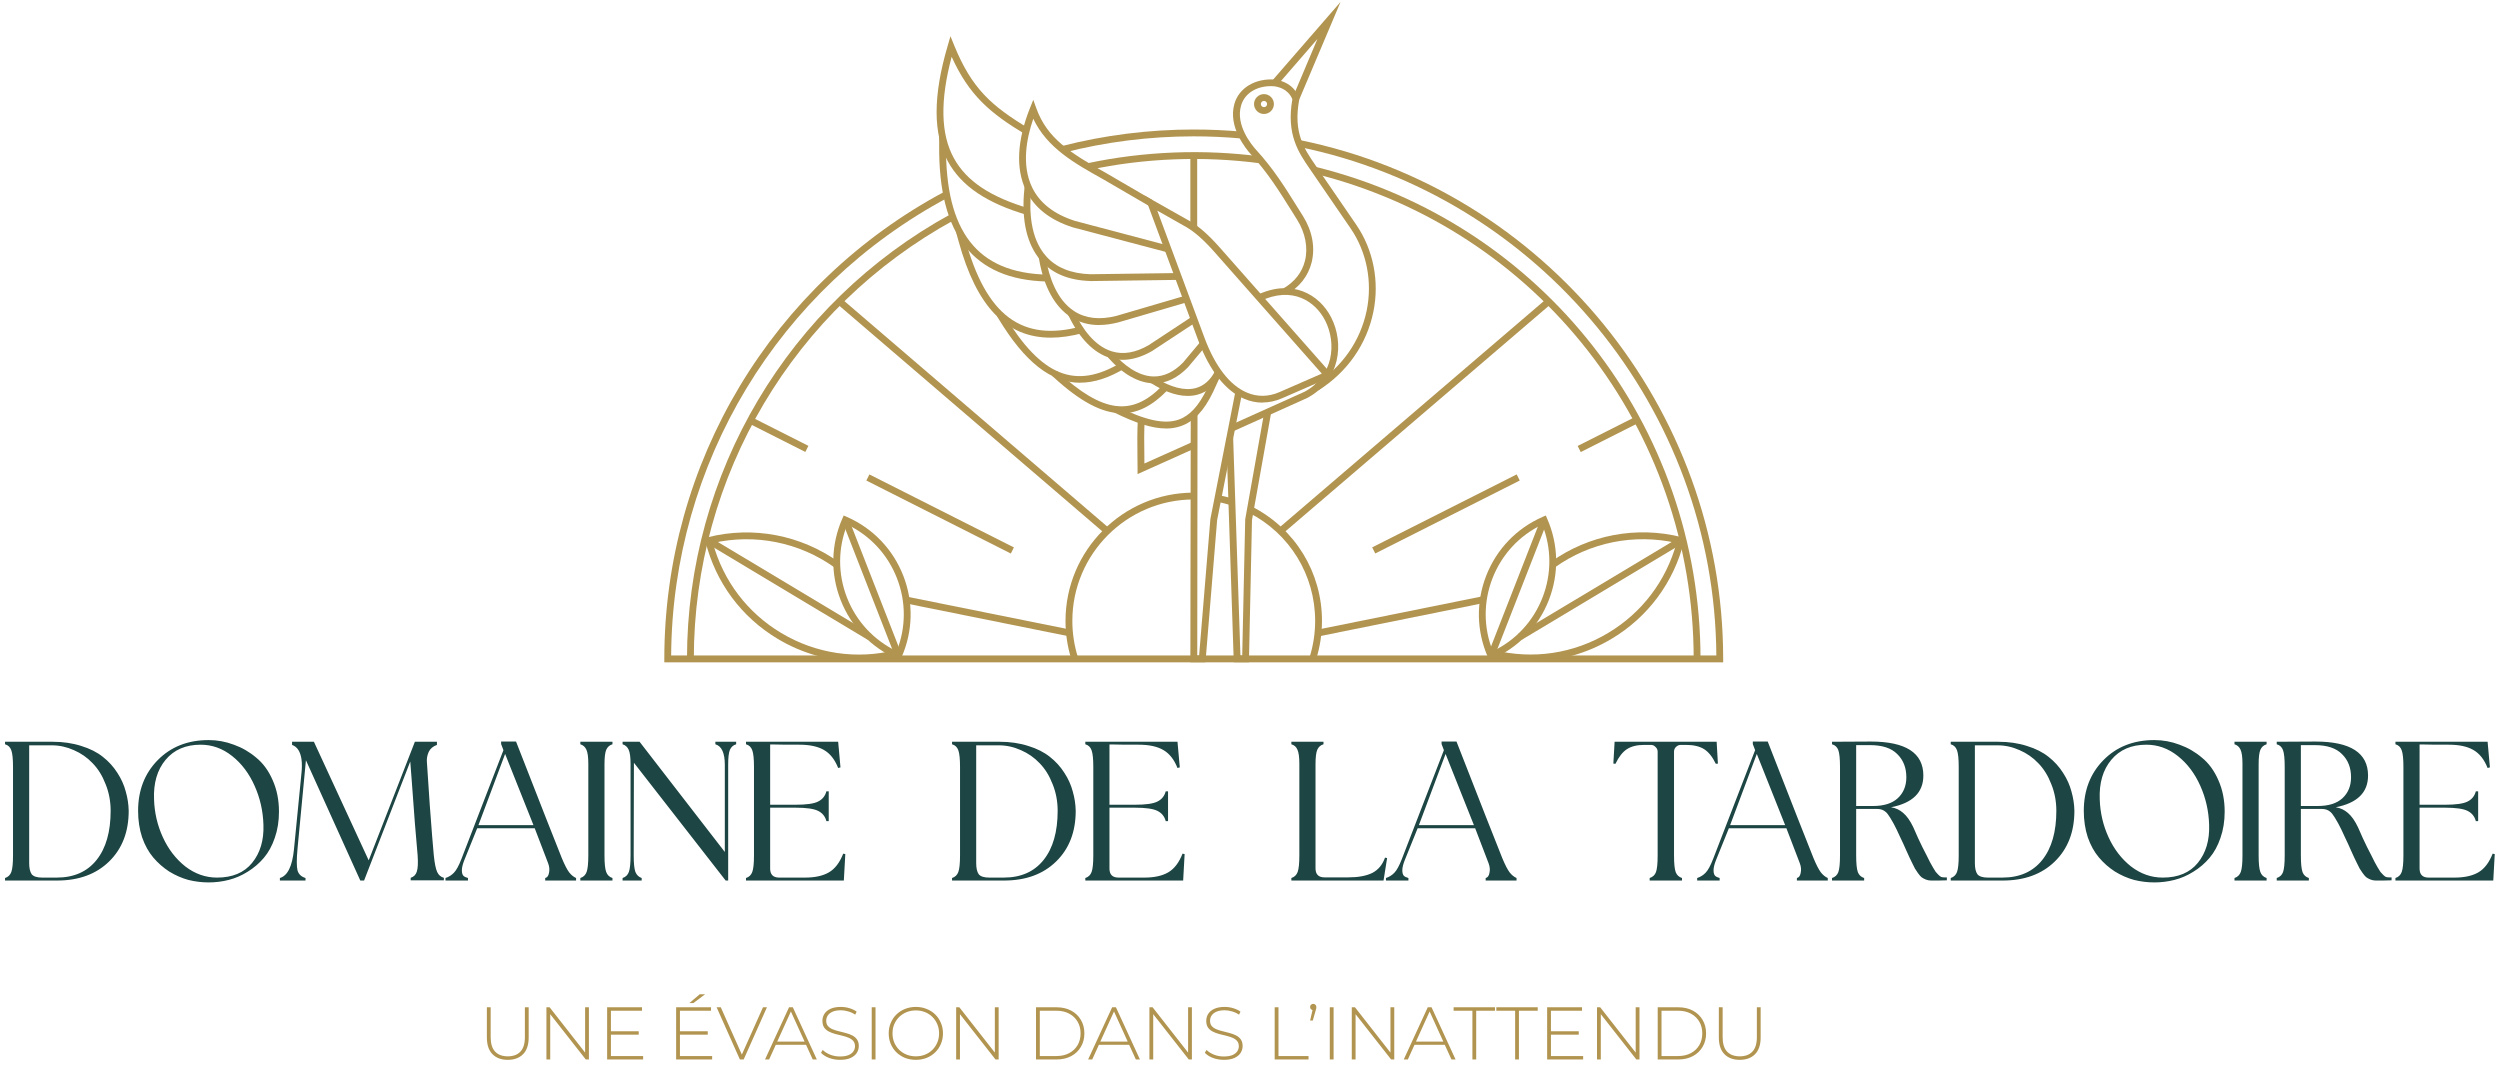
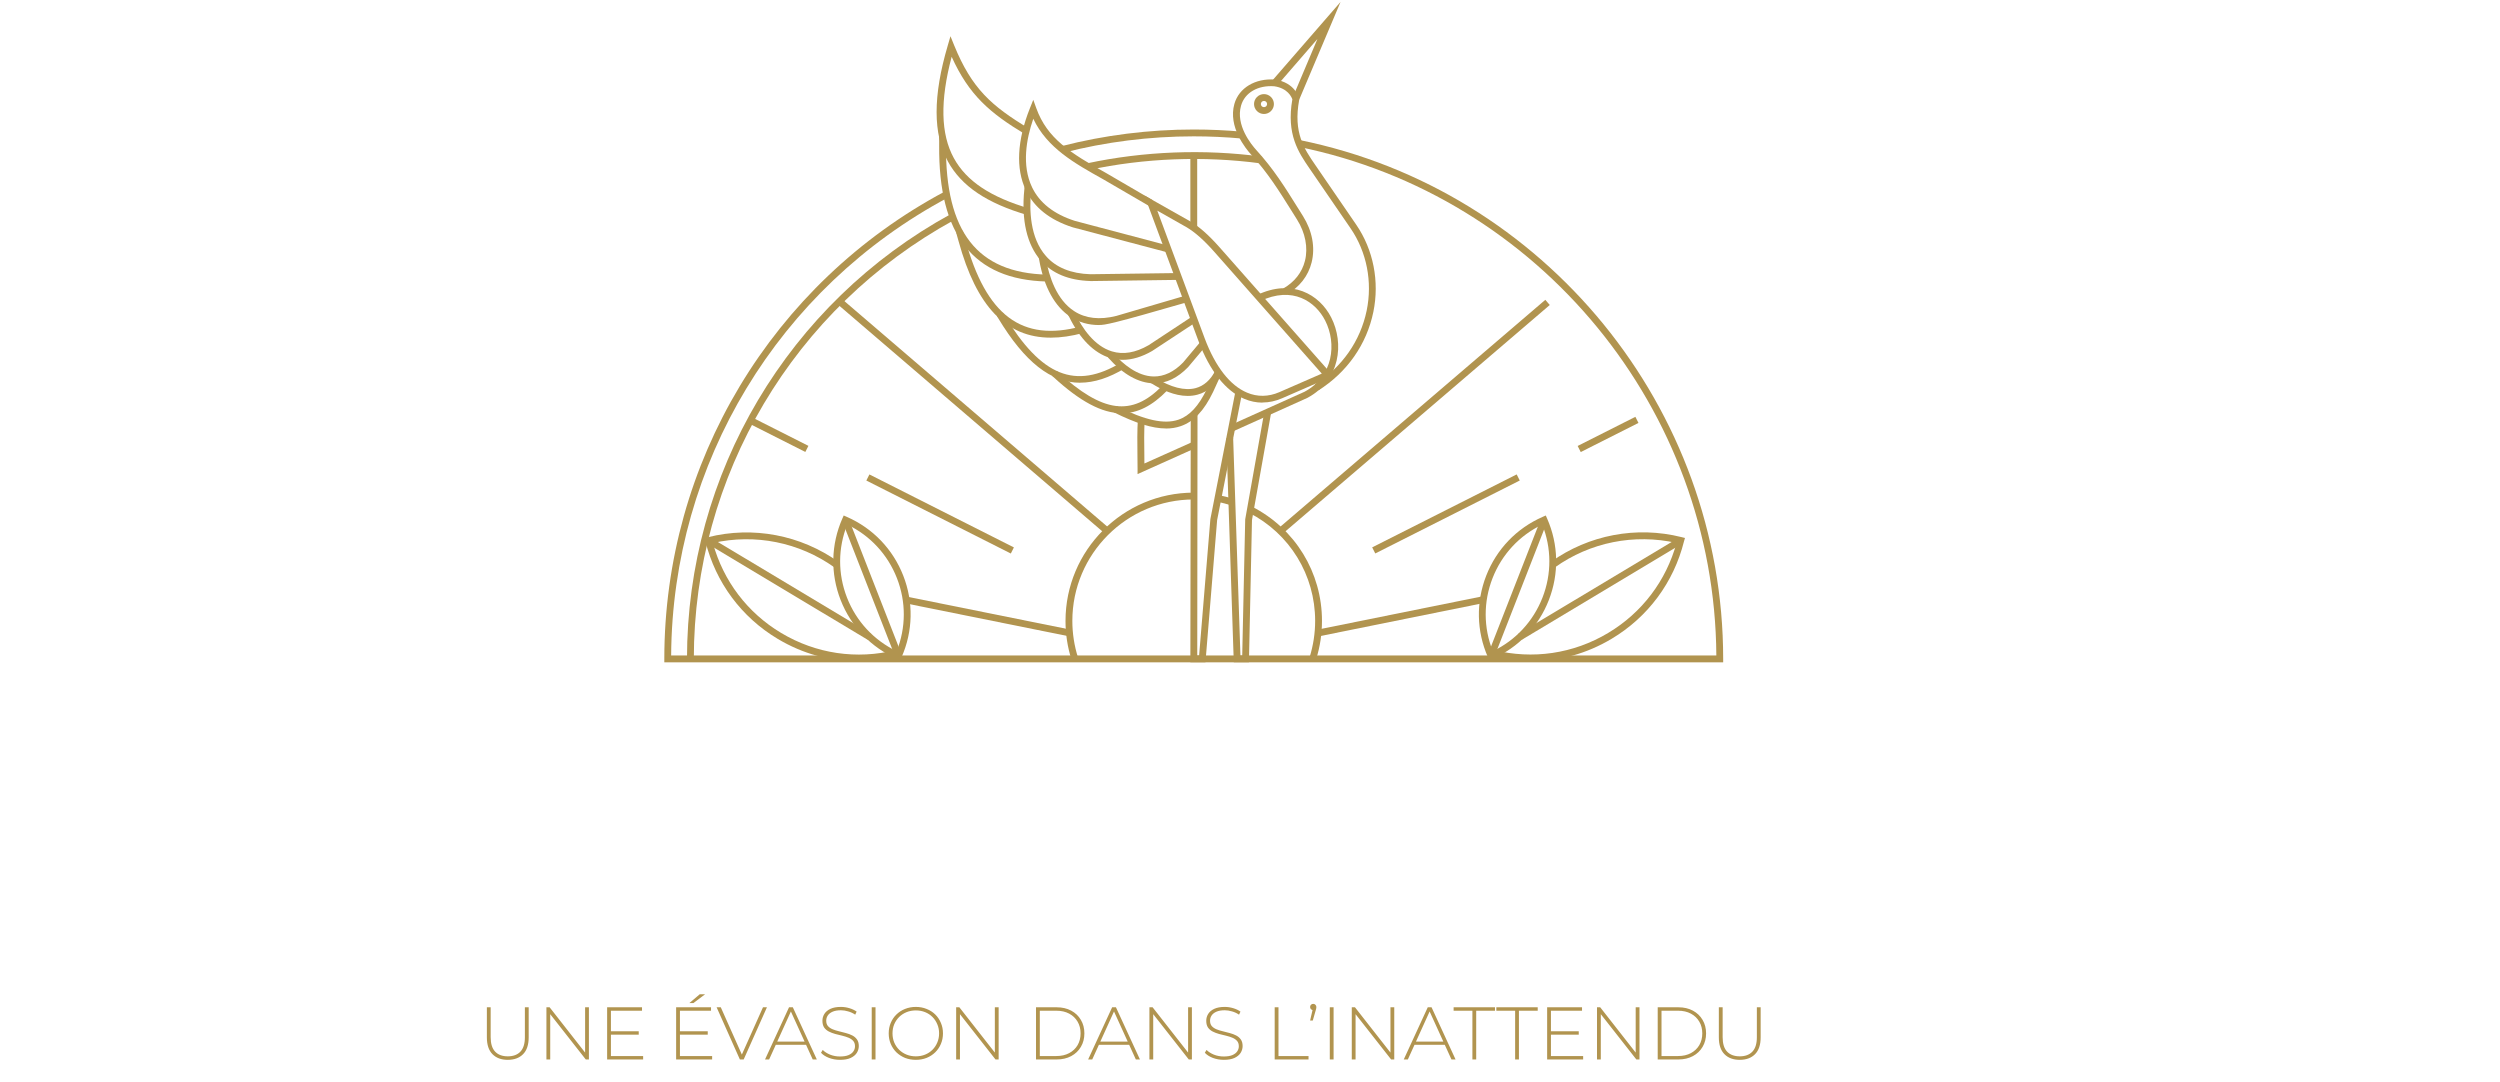
<svg xmlns="http://www.w3.org/2000/svg" width="779" height="337" viewBox="0 0 779 337" fill="none">
  <path d="M410.846 121.607L409.704 119.807C418.181 114.446 423.91 106.239 425.865 96.736C427.704 87.794 425.865 78.484 420.852 71.168L408.059 52.51C404.633 47.517 400.762 41.865 402.697 30.949C402.446 30.213 401.226 27.484 397.065 26.884C391.975 26.497 387.852 28.878 386.71 32.923C384.968 39.02 389.923 45.059 391.472 46.762C396.794 52.587 400.278 58.162 404.304 64.607L405.988 67.297C408.91 71.942 409.878 77.091 408.697 81.794C407.633 86.013 404.943 89.459 400.878 91.781L399.814 89.923C403.355 87.91 405.717 84.91 406.626 81.271C407.652 77.207 406.743 72.523 404.168 68.439L402.485 65.749C398.497 59.381 395.072 53.884 389.885 48.213C388.143 46.297 382.607 39.504 384.639 32.362C386.052 27.387 391.143 24.329 397.278 24.794C403.568 25.723 404.749 30.465 404.807 30.678L404.865 30.891L404.826 31.123C402.93 41.342 406.414 46.413 409.801 51.349L422.594 70.007C427.936 77.787 429.891 87.716 427.936 97.2C425.865 107.284 419.788 115.975 410.826 121.646L410.846 121.607Z" fill="#B1944F" />
  <path d="M389.168 206.362H384.446L382.123 136.588L384.252 136.51L386.517 204.233H387.078L388.007 161.827L393.93 128.498L396.039 128.865L390.117 162.039L389.168 206.362Z" fill="#B1944F" />
  <path d="M354.465 147.716V146.071C354.465 144.639 354.465 143.187 354.426 141.736C354.387 138.136 354.329 134.4 354.562 130.529L356.691 130.645C356.478 134.458 356.517 138.136 356.575 141.716C356.575 142.626 356.594 143.536 356.594 144.426L371.497 137.749L372.368 139.684L354.484 147.716H354.465Z" fill="#B1944F" />
  <path d="M384.523 134.285L383.652 132.349L406.491 122.072C415.51 117.233 416.555 107.033 412.936 99.91C409.955 94.046 402.833 88.936 392.555 93.872L391.626 91.956C402.542 86.73 411.136 91.704 414.813 98.943C418.878 106.956 417.678 118.452 407.4 123.969L384.503 134.285H384.523Z" fill="#B1944F" />
  <path d="M375.621 206.362H370.917L371.034 129.213L373.143 129.233L373.066 204.233H373.647L377.15 161.768L384.969 121.936L387.059 122.342L379.259 162.059L375.621 206.362Z" fill="#B1944F" />
  <path d="M404.865 30.968L402.91 30.136L410.517 12.136L398.033 26.536L396.426 25.123L417.717 0.601L404.865 30.968Z" fill="#B1944F" />
  <path d="M320.246 67.046C307.491 63.33 299.575 58.007 295.356 50.285C290.691 41.749 290.672 29.943 295.317 14.207L296.169 11.285L297.311 14.111C302.807 27.601 308.923 33.001 320.536 40.007L319.433 41.827C308.459 35.207 301.956 29.672 296.536 17.691C292.898 31.414 293.111 41.769 297.214 49.259C301.143 56.44 308.652 61.433 320.827 64.994L320.227 67.046H320.246Z" fill="#B1944F" />
  <path d="M363.349 78.523L334.336 70.858C327.156 68.575 322.22 64.665 319.627 59.207C316.472 52.549 316.917 43.742 320.923 33.716L321.969 31.104L322.917 33.736C326.304 43.123 333.446 47.652 344.807 54L359.149 62.362L358.085 64.2L343.743 55.858C334.801 50.865 326.304 46.123 321.969 37.007C319.781 43.355 318.349 51.504 321.562 58.297C323.885 63.194 328.394 66.736 334.936 68.826L363.891 76.491L363.349 78.542V78.523Z" fill="#B1944F" />
  <path d="M326.149 87.717C303.33 87.156 292.375 73.259 292.646 45.194V42.678H294.775V45.194C294.523 72.214 304.511 85.046 326.207 85.569L326.149 87.698V87.717Z" fill="#B1944F" />
  <path d="M339.736 87.562C333.02 87.368 327.833 85.201 324.291 81.156C319.975 76.22 318.213 68.575 319.181 59.033L319.239 58.046L321.368 58.181L321.31 59.207C320.672 65.478 320.943 74.11 325.897 79.762C329.033 83.362 333.717 85.259 339.755 85.452L366.833 85.085V87.214L339.736 87.581V87.562Z" fill="#B1944F" />
  <path d="M327.407 105.214C313.491 105.214 304.259 95.459 298.704 75.194L297.93 72.465L299.981 71.885L300.775 74.633C307.278 98.343 318.407 106.685 336.91 101.711L337.472 103.762C333.891 104.73 330.543 105.214 327.446 105.214H327.407Z" fill="#B1944F" />
-   <path d="M342.503 101.284C339.174 101.284 336.194 100.433 333.6 98.768C328.703 95.594 325.316 89.478 323.826 81.058L323.652 80.11L325.742 79.742L325.916 80.691C326.884 86.129 329.187 93.387 334.742 96.968C338.265 99.252 342.678 99.736 347.845 98.439L369.349 92.129L369.949 94.162L348.407 100.471C346.336 100.994 344.362 101.265 342.503 101.265V101.284Z" fill="#B1944F" />
+   <path d="M342.503 101.284C339.174 101.284 336.194 100.433 333.6 98.768C328.703 95.594 325.316 89.478 323.826 81.058L323.652 80.11L325.742 79.742L325.916 80.691C326.884 86.129 329.187 93.387 334.742 96.968C338.265 99.252 342.678 99.736 347.845 98.439L369.349 92.129L369.949 94.162C346.336 100.994 344.362 101.265 342.503 101.265V101.284Z" fill="#B1944F" />
  <path d="M336.581 119.265C327.446 119.265 319.278 112.743 311.149 99.33L310.665 98.575L312.446 97.414L312.949 98.188C324.523 117.31 335.091 121.568 349.413 112.936L350.517 114.756C345.581 117.736 340.975 119.246 336.581 119.246V119.265Z" fill="#B1944F" />
  <path d="M349.878 112.123C348.504 112.123 347.169 111.93 345.853 111.523C340.878 109.994 336.485 105.582 333.156 98.749L332.788 98.149L334.627 97.065L335.033 97.743C337.201 102.194 340.917 107.788 346.472 109.491C349.995 110.575 353.827 109.917 357.891 107.575L371.575 98.556L372.736 100.336L358.995 109.375C355.84 111.194 352.782 112.123 349.859 112.123H349.878Z" fill="#B1944F" />
  <path d="M349.549 128.769C343.317 128.769 336.465 125.033 328.201 117.446C328.027 117.291 327.968 117.252 327.833 117.136L329.285 115.588L329.401 115.685C329.401 115.685 329.517 115.781 329.652 115.898C343.607 128.691 352.704 129.891 362.13 120.233L363.659 121.723C359.072 126.427 354.504 128.788 349.549 128.788V128.769Z" fill="#B1944F" />
  <path d="M359.672 119.439C359.672 119.439 359.498 119.439 359.42 119.439C354.775 119.343 349.936 116.633 345.427 111.581L344.923 110.885L346.665 109.665L347.091 110.265C349.878 113.362 354.349 117.214 359.459 117.31C362.672 117.349 365.768 115.917 368.652 112.956L374.033 106.53L375.659 107.904L370.22 114.388C366.949 117.775 363.407 119.459 359.672 119.459V119.439Z" fill="#B1944F" />
  <path d="M363.291 133.51C359.071 133.51 353.923 131.884 347.071 128.478L348.02 126.581C356.884 130.994 362.787 132.271 367.181 130.781C370.684 129.581 373.491 126.542 376.065 121.22L378.639 115.626L380.575 116.516L378 122.129C375.175 128.013 371.962 131.4 367.897 132.794C366.484 133.278 364.975 133.529 363.329 133.529L363.291 133.51Z" fill="#B1944F" />
  <path d="M370.085 123.369C365.962 123.369 361.917 121.414 358.994 119.575L358.433 119.285L359.44 117.407L360.059 117.736C364.762 120.717 369.194 121.84 372.581 120.93C375.117 120.252 377.149 118.452 378.659 115.588L380.536 116.575C378.756 120.001 376.259 122.149 373.123 122.981C372.117 123.252 371.091 123.369 370.065 123.369H370.085Z" fill="#B1944F" />
  <path d="M393.388 125.459C391.472 125.459 389.594 125.071 387.756 124.297C381.93 121.839 376.975 115.607 373.452 106.278L356.614 60.91L370.685 68.865C373.549 70.51 376.588 73.181 379.975 77.013L415.414 117.155L399.485 124.104C397.491 124.975 395.44 125.42 393.407 125.42L393.388 125.459ZM360.62 65.652L375.427 105.542C378.736 114.31 383.285 120.117 388.569 122.342C391.801 123.717 395.265 123.659 398.614 122.207L411.872 116.42L378.369 78.465C375.136 74.807 372.272 72.272 369.62 70.742L360.64 65.652H360.62Z" fill="#B1944F" />
  <path d="M393.853 35.517C392.15 35.517 390.756 34.123 390.756 32.42C390.756 30.717 392.15 29.323 393.853 29.323C395.556 29.323 396.95 30.717 396.95 32.42C396.95 34.123 395.556 35.517 393.853 35.517ZM393.853 31.452C393.311 31.452 392.885 31.878 392.885 32.42C392.885 32.962 393.311 33.388 393.853 33.388C394.395 33.388 394.821 32.962 394.821 32.42C394.821 31.878 394.395 31.452 393.853 31.452Z" fill="#B1944F" />
  <path d="M536.942 206.381H207V205.316C207 144.233 240.504 88.413 294.446 59.652L295.452 61.529C242.517 89.768 209.517 144.368 209.13 204.252H534.813C534.31 127.568 479.691 61.007 404.575 45.736L405 43.645C481.452 59.187 536.942 127.181 536.942 205.316V206.381Z" fill="#B1944F" />
  <path d="M331.277 47.594L330.755 45.543C344.148 42.097 358.026 40.355 371.981 40.355C377.032 40.355 382.123 40.588 387.116 41.033L386.923 43.162C381.987 42.717 376.955 42.484 371.981 42.484C358.2 42.484 344.497 44.207 331.277 47.614V47.594Z" fill="#B1944F" />
  <path d="M216.193 205.317H214.064C214.064 147.543 245.594 94.414 296.323 66.678L297.348 68.536C247.297 95.904 216.193 148.317 216.193 205.317Z" fill="#B1944F" />
  <path d="M339.136 52.994L338.691 50.904C356.42 47.11 375.136 46.394 393.097 48.794L392.807 50.904C375.097 48.543 356.613 49.239 339.136 52.994Z" fill="#B1944F" />
-   <path d="M529.878 205.317H527.749C527.749 133.53 479.149 71.343 409.568 54.097L410.072 52.026C480.601 69.504 529.878 132.542 529.878 205.317Z" fill="#B1944F" />
  <path d="M410.129 205.355L408.097 204.716C409.219 201.078 409.8 197.304 409.8 193.471C409.8 179.187 401.884 166.258 389.148 159.755L390.116 157.858C403.568 164.729 411.929 178.375 411.929 193.471C411.929 197.516 411.329 201.523 410.129 205.355Z" fill="#B1944F" />
  <path d="M383.691 157.491C382.239 157.027 380.749 156.639 379.278 156.349L379.684 154.259C381.252 154.568 382.82 154.975 384.349 155.459L383.691 157.491Z" fill="#B1944F" />
  <path d="M333.871 205.53C332.633 201.639 332.013 197.575 332.013 193.472C332.013 171.446 349.936 153.504 371.981 153.504V155.633C351.116 155.633 334.142 172.607 334.142 193.472C334.142 197.362 334.742 201.214 335.904 204.891L333.871 205.53Z" fill="#B1944F" />
  <path d="M280.51 205.742L279.542 205.316C271.433 201.755 265.181 195.252 261.949 186.987C258.716 178.723 258.91 169.703 262.471 161.594L262.897 160.626L263.865 161.052C271.994 164.613 278.226 171.116 281.458 179.381C284.691 187.645 284.497 196.665 280.936 204.774L280.51 205.742ZM264 163.452C261.078 170.787 261.039 178.82 263.923 186.213C266.807 193.607 272.284 199.49 279.407 202.916C282.329 195.581 282.368 187.549 279.484 180.155C276.6 172.761 271.123 166.878 264 163.452Z" fill="#B1944F" />
  <path d="M264.428 161.614L262.445 162.388L278.968 204.702L280.952 203.928L264.428 161.614Z" fill="#B1944F" />
  <path d="M267.639 206.11C258.813 206.11 250.104 203.73 242.323 199.065C231.001 192.291 223.007 181.491 219.813 168.697L219.542 167.614L220.626 167.381C234.639 163.878 249.484 166.685 261.291 175.104L260.052 176.826C249.039 168.968 235.278 166.22 222.136 169.201C225.388 181.026 232.897 190.936 243.407 197.226C254.226 203.71 266.942 205.607 279.194 202.53L279.465 203.555L280.491 203.284L280.762 204.349L279.697 204.581C275.691 205.588 271.646 206.072 267.639 206.072V206.11Z" fill="#B1944F" />
  <path d="M270.368 199.355L269.072 198.581L220.297 169.336L221.401 167.517L271.472 197.536L270.368 199.355Z" fill="#B1944F" />
  <path d="M461.932 185.813L410.462 196.209L410.884 198.296L462.354 187.899L461.932 185.813Z" fill="#B1944F" />
  <path d="M282.101 185.82L281.681 187.907L333.154 198.286L333.575 196.199L282.101 185.82Z" fill="#B1944F" />
  <path d="M481.522 93.423L398.425 164.57L399.81 166.187L482.907 95.04L481.522 93.423Z" fill="#B1944F" />
  <path d="M262.594 93.382L261.208 94.998L344.242 166.217L345.628 164.601L262.594 93.382Z" fill="#B1944F" />
  <path d="M233.915 129.842L232.956 131.743L250.94 140.827L251.9 138.927L233.915 129.842Z" fill="#B1944F" />
  <path d="M270.91 147.836L269.95 149.736L314.971 172.478L315.931 170.578L270.91 147.836Z" fill="#B1944F" />
  <path d="M509.584 129.881L491.599 138.962L492.558 140.863L510.544 131.782L509.584 129.881Z" fill="#B1944F" />
  <path d="M472.598 147.825L427.573 170.559L428.532 172.459L473.557 149.725L472.598 147.825Z" fill="#B1944F" />
  <path d="M464.052 205.743L463.627 204.775C460.065 196.646 459.891 187.646 463.104 179.381C466.336 171.117 472.569 164.614 480.698 161.052L481.665 160.626L482.091 161.594C485.653 169.704 485.827 178.723 482.614 186.988C479.401 195.252 473.149 201.755 465.02 205.317L464.052 205.743ZM480.562 163.452C473.44 166.859 467.962 172.762 465.078 180.155C462.194 187.549 462.233 195.581 465.156 202.917C472.278 199.51 477.756 193.607 480.64 186.214C483.523 178.82 483.485 170.788 480.562 163.452Z" fill="#B1944F" />
  <path d="M480.153 161.665L463.615 203.974L465.598 204.749L482.136 162.44L480.153 161.665Z" fill="#B1944F" />
  <path d="M476.923 206.11C472.898 206.11 468.833 205.607 464.827 204.601L463.801 204.349L464.052 203.304L465.078 203.555L465.31 202.51C477.601 205.588 490.298 203.71 501.136 197.207C511.665 190.897 519.175 180.968 522.407 169.181C509.227 166.22 495.485 168.968 484.491 176.807L483.252 175.084C495.059 166.665 509.904 163.839 523.956 167.362L525.039 167.633L524.73 168.697C521.536 181.452 513.543 192.252 502.22 199.026C494.44 203.691 485.749 206.072 476.904 206.072L476.923 206.11Z" fill="#B1944F" />
  <path d="M474.194 199.356L473.091 197.536L474.388 196.762L523.162 167.517L524.265 169.336L474.194 199.356Z" fill="#B1944F" />
  <path d="M373.046 48.33H370.917V70.82H373.046V48.33Z" fill="#B1944F" />
-   <path d="M1.57 273.589C2.53 273.284 3.184 272.651 3.533 271.692C3.882 270.732 4.056 269.01 4.056 266.524V238.982C4.056 236.496 3.882 234.774 3.533 233.814C3.184 232.811 2.53 232.179 1.57 231.917V231.132H16.355C19.626 231.132 22.613 231.568 25.317 232.44C28.021 233.269 30.267 234.403 32.056 235.842C33.844 237.238 35.348 238.895 36.569 240.814C37.791 242.689 38.663 244.63 39.186 246.636C39.753 248.599 40.059 250.605 40.102 252.655C40.102 259.197 38.074 264.452 34.018 268.421C29.962 272.39 24.554 274.374 17.794 274.374H1.57V273.589ZM9.093 268.944C9.093 270.514 9.355 271.67 9.878 272.411C10.445 273.109 11.536 273.458 13.149 273.458H17.663C23.028 273.458 27.171 271.626 30.093 267.963C33.015 264.299 34.476 259.197 34.476 252.655C34.476 249.689 33.953 246.92 32.906 244.347C31.903 241.73 30.551 239.549 28.85 237.805C27.193 236.06 25.252 234.708 23.028 233.749C20.803 232.746 18.514 232.244 16.159 232.244H9.093V268.944ZM65.011 274.963C62.874 274.963 60.759 274.701 58.666 274.178C56.616 273.611 54.632 272.739 52.713 271.561C50.837 270.34 49.18 268.879 47.741 267.178C46.302 265.477 45.146 263.384 44.274 260.898C43.445 258.368 43.031 255.62 43.031 252.655C43.031 246.287 45.059 241.032 49.115 236.889C53.214 232.702 58.513 230.608 65.011 230.608C67.716 230.608 70.332 231.088 72.862 232.048C75.435 232.964 77.768 234.316 79.862 236.104C81.999 237.848 83.7 240.182 84.964 243.104C86.273 246.026 86.927 249.297 86.927 252.916C86.927 255.882 86.491 258.608 85.619 261.094C84.79 263.536 83.656 265.608 82.217 267.309C80.778 269.01 79.099 270.449 77.18 271.626C75.304 272.804 73.342 273.654 71.292 274.178C69.242 274.701 67.148 274.963 65.011 274.963ZM48.002 249.122C48.133 253.265 49.049 257.191 50.75 260.898C52.451 264.605 54.784 267.636 57.75 269.991C60.759 272.302 64.052 273.458 67.628 273.458C72.426 273.458 76.067 271.932 78.553 268.879C81.083 265.782 82.26 261.814 82.086 256.972C81.955 252.698 81.039 248.664 79.338 244.87C77.637 241.032 75.304 237.935 72.338 235.58C69.373 233.225 66.102 232.048 62.526 232.048C57.859 232.048 54.217 233.618 51.6 236.758C48.984 239.898 47.784 244.019 48.002 249.122ZM135.166 266.458C135.428 268.988 135.777 270.732 136.213 271.692C136.649 272.651 137.347 273.262 138.306 273.524V274.309H127.97V273.524C128.929 273.218 129.562 272.586 129.867 271.626C130.216 270.623 130.303 268.901 130.129 266.458C129.954 264.67 129.671 261.356 129.278 256.515C128.929 251.63 128.602 247.203 128.297 243.234L127.839 237.281L113.447 274.374H112.269L95.326 236.889C93.843 252.24 92.971 261.421 92.709 264.43C92.404 267.745 92.404 270.013 92.709 271.234C93.058 272.411 93.886 273.196 95.195 273.589V274.374H87.214V273.589C89.612 272.891 91.073 269.926 91.597 264.692C92.12 259.153 92.883 251.39 93.886 241.403C94.105 239.571 94.126 237.979 93.952 236.627C93.603 234.185 92.622 232.68 91.008 232.113V231.132H97.812L114.886 268.094L129.278 231.132H136.147V232.113C134.926 232.549 134.076 233.269 133.596 234.272C133.16 235.231 132.964 236.213 133.007 237.216C133.094 238.699 133.4 243.278 133.923 250.954C134.49 258.586 134.904 263.754 135.166 266.458ZM175.058 267.374C175.93 269.468 176.693 270.95 177.347 271.823C178.001 272.651 178.721 273.24 179.506 273.589V274.374H169.889V273.589C170.5 273.458 170.893 272.935 171.067 272.019C171.285 271.059 171.198 270.056 170.805 269.01L166.618 258.085H148.694C146.687 263.013 145.357 266.306 144.703 267.963C144.18 269.271 143.918 270.34 143.918 271.168C143.918 271.954 144.071 272.52 144.376 272.869C144.681 273.175 145.161 273.415 145.815 273.589V274.374H138.815V273.589C139.862 273.24 140.734 272.695 141.432 271.954C142.173 271.212 142.958 269.773 143.787 267.636L156.871 233.749L156.151 231.851V231.066H160.796C168.472 250.736 173.226 262.838 175.058 267.374ZM149.086 257.103H166.226L157.394 234.926L149.086 257.103ZM190.844 231.917C189.928 232.179 189.274 232.767 188.881 233.683C188.532 234.555 188.358 236.06 188.358 238.197V266.524C188.358 269.01 188.532 270.732 188.881 271.692C189.23 272.651 189.884 273.284 190.844 273.589V274.374H180.834V273.589C181.794 273.284 182.448 272.651 182.797 271.692C183.146 270.732 183.32 269.01 183.32 266.524V237.935C183.32 235.929 183.124 234.49 182.732 233.618C182.339 232.746 181.707 232.179 180.834 231.917V231.132H190.844V231.917ZM222.91 231.132H229.387V231.917C228.471 232.179 227.817 232.767 227.424 233.683C227.075 234.555 226.901 236.06 226.901 238.197C226.901 262.315 226.901 274.374 226.901 274.374H226.116L197.528 237.674L197.462 266.524C197.462 269.01 197.637 270.732 197.986 271.692C198.378 272.651 199.032 273.284 199.948 273.589V274.374H193.995V273.589C194.954 273.284 195.609 272.651 195.958 271.692C196.306 270.732 196.481 269.01 196.481 266.524V237.935C196.481 235.929 196.285 234.49 195.892 233.618C195.5 232.746 194.867 232.179 193.995 231.917V231.132H199.294L225.854 265.477V238.328C225.854 234.621 224.873 232.484 222.91 231.917V231.132ZM232.454 273.589C233.414 273.284 234.068 272.651 234.417 271.692C234.766 270.732 234.94 269.01 234.94 266.524V238.982C234.94 236.496 234.766 234.774 234.417 233.814C234.068 232.811 233.414 232.179 232.454 231.917V231.132H261.173L261.893 239.113L261.173 239.309C260.127 236.649 258.644 234.774 256.725 233.683C254.85 232.593 252.298 232.048 249.071 232.048C247.85 232.048 246.476 232.048 244.949 232.048C243.467 232.048 242.267 232.026 241.351 231.982H239.978V250.758H247.893C251.252 250.758 253.585 250.431 254.893 249.776C256.245 249.122 257.117 248.054 257.51 246.571H258.23V255.86H257.51C257.117 254.378 256.245 253.309 254.893 252.655C253.585 252.001 251.252 251.674 247.893 251.674H239.978V270.645C239.978 272.52 240.915 273.458 242.791 273.458H250.837C253.934 273.458 256.42 272.913 258.295 271.823C260.17 270.732 261.653 268.792 262.744 266L263.398 266.131L262.94 274.374H232.454V273.589ZM296.66 273.589C297.619 273.284 298.274 272.651 298.622 271.692C298.971 270.732 299.146 269.01 299.146 266.524V238.982C299.146 236.496 298.971 234.774 298.622 233.814C298.274 232.811 297.619 232.179 296.66 231.917V231.132H311.445C314.716 231.132 317.703 231.568 320.407 232.44C323.111 233.269 325.357 234.403 327.145 235.842C328.933 237.238 330.438 238.895 331.659 240.814C332.88 242.689 333.753 244.63 334.276 246.636C334.843 248.599 335.148 250.605 335.192 252.655C335.192 259.197 333.164 264.452 329.108 268.421C325.052 272.39 319.644 274.374 312.884 274.374H296.66V273.589ZM304.183 268.944C304.183 270.514 304.445 271.67 304.968 272.411C305.535 273.109 306.625 273.458 308.239 273.458H312.753C318.117 273.458 322.261 271.626 325.183 267.963C328.105 264.299 329.566 259.197 329.566 252.655C329.566 249.689 329.042 246.92 327.996 244.347C326.993 241.73 325.641 239.549 323.94 237.805C322.282 236.06 320.342 234.708 318.117 233.749C315.893 232.746 313.603 232.244 311.248 232.244H304.183V268.944ZM338.186 273.589C339.145 273.284 339.8 272.651 340.148 271.692C340.497 270.732 340.672 269.01 340.672 266.524V238.982C340.672 236.496 340.497 234.774 340.148 233.814C339.8 232.811 339.145 232.179 338.186 231.917V231.132H366.905L367.625 239.113L366.905 239.309C365.858 236.649 364.375 234.774 362.456 233.683C360.581 232.593 358.03 232.048 354.802 232.048C353.581 232.048 352.207 232.048 350.681 232.048C349.198 232.048 347.999 232.026 347.083 231.982H345.709V250.758H353.625C356.983 250.758 359.316 250.431 360.625 249.776C361.977 249.122 362.849 248.054 363.241 246.571H363.961V255.86H363.241C362.849 254.378 361.977 253.309 360.625 252.655C359.316 252.001 356.983 251.674 353.625 251.674H345.709V270.645C345.709 272.52 346.647 273.458 348.522 273.458H356.569C359.665 273.458 362.151 272.913 364.026 271.823C365.902 270.732 367.385 268.792 368.475 266L369.129 266.131L368.671 274.374H338.186V273.589ZM431.568 267.243L432.223 267.374L431.11 274.374H402.391V273.589C403.351 273.284 404.005 272.651 404.354 271.692C404.703 270.732 404.877 269.01 404.877 266.524V237.935C404.877 235.929 404.681 234.49 404.289 233.618C403.94 232.746 403.307 232.179 402.391 231.917V231.132H412.401V231.917C411.485 232.179 410.83 232.767 410.438 233.683C410.089 234.555 409.915 236.06 409.915 238.197V270.58C409.915 272.455 410.852 273.393 412.728 273.393H420.055C423.195 273.393 425.702 272.935 427.578 272.019C429.453 271.059 430.783 269.468 431.568 267.243ZM468.103 267.374C468.975 269.468 469.739 270.95 470.393 271.823C471.047 272.651 471.767 273.24 472.552 273.589V274.374H462.935V273.589C463.545 273.458 463.938 272.935 464.112 272.019C464.331 271.059 464.243 270.056 463.851 269.01L459.664 258.085H441.739C439.733 263.013 438.403 266.306 437.748 267.963C437.225 269.271 436.963 270.34 436.963 271.168C436.963 271.954 437.116 272.52 437.421 272.869C437.727 273.175 438.206 273.415 438.861 273.589V274.374H431.861V273.589C432.907 273.24 433.78 272.695 434.477 271.954C435.219 271.212 436.004 269.773 436.833 267.636L449.916 233.749L449.197 231.851V231.066H453.842C461.517 250.736 466.271 262.838 468.103 267.374ZM442.132 257.103H459.271L450.44 234.926L442.132 257.103ZM514.037 274.374V273.589C514.997 273.284 515.651 272.673 516 271.757C516.349 270.798 516.523 269.053 516.523 266.524V234.207C516.523 233.64 516.305 233.16 515.869 232.767C515.476 232.331 514.997 232.113 514.43 232.113H512.336C510.112 232.113 508.324 232.549 506.972 233.422C505.62 234.294 504.421 235.82 503.374 238.001L502.72 237.935L503.112 231.132H534.906L535.298 237.935L534.644 238.001C533.598 235.82 532.376 234.294 530.981 233.422C529.585 232.549 527.71 232.113 525.355 232.113H523.719C523.152 232.113 522.651 232.331 522.215 232.767C521.822 233.16 521.626 233.64 521.626 234.207V266.524C521.626 269.053 521.8 270.798 522.149 271.757C522.498 272.673 523.152 273.284 524.112 273.589V274.374H514.037ZM565.082 267.374C565.954 269.468 566.718 270.95 567.372 271.823C568.026 272.651 568.746 273.24 569.531 273.589V274.374H559.914V273.589C560.525 273.458 560.917 272.935 561.092 272.019C561.31 271.059 561.222 270.056 560.83 269.01L556.643 258.085H538.718C536.712 263.013 535.382 266.306 534.728 267.963C534.204 269.271 533.942 270.34 533.942 271.168C533.942 271.954 534.095 272.52 534.4 272.869C534.706 273.175 535.185 273.415 535.84 273.589V274.374H528.84V273.589C529.886 273.24 530.759 272.695 531.457 271.954C532.198 271.212 532.983 269.773 533.812 267.636L546.896 233.749L546.176 231.851V231.066H550.821C558.497 250.736 563.25 262.838 565.082 267.374ZM539.111 257.103H556.25L547.419 234.926L539.111 257.103ZM605.858 273.393C605.946 273.393 606.055 273.393 606.185 273.393C606.316 273.393 606.425 273.393 606.512 273.393C606.6 273.393 606.643 273.393 606.643 273.393V274.309C606.164 274.309 605.313 274.33 604.092 274.374C602.914 274.374 602.108 274.374 601.671 274.374C601.104 274.374 600.559 274.265 600.036 274.047C599.513 273.829 599.076 273.589 598.728 273.327C598.422 273.066 598.052 272.63 597.615 272.019C597.223 271.408 596.918 270.95 596.7 270.645C596.525 270.296 596.22 269.686 595.784 268.813C595.391 267.941 595.108 267.352 594.933 267.047C594.846 266.829 594.519 266.109 593.952 264.888C593.429 263.667 592.796 262.293 592.055 260.767C591.357 259.197 590.703 257.845 590.092 256.711C590.049 256.624 589.961 256.471 589.831 256.253C589.176 255.075 588.675 254.268 588.326 253.832C588.021 253.353 587.584 252.938 587.018 252.589C586.451 252.24 585.731 252.066 584.859 252.066C583.943 252.066 582.94 252.066 581.849 252.066C580.759 252.066 579.909 252.066 579.298 252.066H578.382V266.524C578.382 269.053 578.557 270.798 578.906 271.757C579.254 272.673 579.909 273.284 580.868 273.589V274.374H570.859V273.589C571.818 273.284 572.473 272.673 572.822 271.757C573.17 270.798 573.345 269.053 573.345 266.524V238.982C573.345 236.453 573.17 234.708 572.822 233.749C572.473 232.789 571.818 232.179 570.859 231.917V231.132C577.75 231.088 581.762 231.066 582.896 231.066C593.843 231.066 599.316 234.599 599.316 241.664C599.316 246.942 595.958 250.234 589.242 251.543C590.681 251.761 591.946 252.35 593.036 253.309C594.17 254.268 595.217 255.751 596.176 257.758C596.569 258.586 597.07 259.72 597.681 261.159C598.335 262.599 598.771 263.514 598.989 263.907C599.382 264.648 599.818 265.499 600.298 266.458C600.777 267.418 601.148 268.159 601.41 268.683C601.671 269.162 601.977 269.707 602.326 270.318C602.675 270.929 602.958 271.387 603.176 271.692C603.438 271.997 603.721 272.302 604.027 272.608C604.332 272.913 604.615 273.131 604.877 273.262C605.182 273.349 605.509 273.393 605.858 273.393ZM578.382 232.179V251.15H583.616C587.018 251.15 589.591 250.343 591.335 248.73C593.123 247.072 594.017 244.892 594.017 242.188C594.017 239.222 593.08 236.823 591.204 234.992C589.373 233.116 586.538 232.179 582.7 232.179H578.382ZM607.849 273.589C608.808 273.284 609.463 272.651 609.812 271.692C610.16 270.732 610.335 269.01 610.335 266.524V238.982C610.335 236.496 610.16 234.774 609.812 233.814C609.463 232.811 608.808 232.179 607.849 231.917V231.132H622.634C625.905 231.132 628.892 231.568 631.596 232.44C634.3 233.269 636.546 234.403 638.334 235.842C640.123 237.238 641.627 238.895 642.848 240.814C644.07 242.689 644.942 244.63 645.465 246.636C646.032 248.599 646.337 250.605 646.381 252.655C646.381 259.197 644.353 264.452 640.297 268.421C636.241 272.39 630.833 274.374 624.073 274.374H607.849V273.589ZM615.372 268.944C615.372 270.514 615.634 271.67 616.157 272.411C616.724 273.109 617.815 273.458 619.428 273.458H623.942C629.307 273.458 633.45 271.626 636.372 267.963C639.294 264.299 640.755 259.197 640.755 252.655C640.755 249.689 640.232 246.92 639.185 244.347C638.182 241.73 636.83 239.549 635.129 237.805C633.472 236.06 631.531 234.708 629.307 233.749C627.082 232.746 624.793 232.244 622.438 232.244H615.372V268.944ZM671.29 274.963C669.153 274.963 667.038 274.701 664.945 274.178C662.895 273.611 660.911 272.739 658.992 271.561C657.116 270.34 655.459 268.879 654.02 267.178C652.58 265.477 651.425 263.384 650.552 260.898C649.724 258.368 649.31 255.62 649.31 252.655C649.31 246.287 651.338 241.032 655.394 236.889C659.493 232.702 664.792 230.608 671.29 230.608C673.994 230.608 676.611 231.088 679.141 232.048C681.714 232.964 684.047 234.316 686.141 236.104C688.278 237.848 689.979 240.182 691.243 243.104C692.552 246.026 693.206 249.297 693.206 252.916C693.206 255.882 692.77 258.608 691.898 261.094C691.069 263.536 689.935 265.608 688.496 267.309C687.056 269.01 685.377 270.449 683.458 271.626C681.583 272.804 679.62 273.654 677.571 274.178C675.521 274.701 673.427 274.963 671.29 274.963ZM654.281 249.122C654.412 253.265 655.328 257.191 657.029 260.898C658.73 264.605 661.063 267.636 664.029 269.991C667.038 272.302 670.331 273.458 673.907 273.458C678.705 273.458 682.346 271.932 684.832 268.879C687.362 265.782 688.539 261.814 688.365 256.972C688.234 252.698 687.318 248.664 685.617 244.87C683.916 241.032 681.583 237.935 678.617 235.58C675.652 233.225 672.381 232.048 668.804 232.048C664.138 232.048 660.496 233.618 657.879 236.758C655.263 239.898 654.063 244.019 654.281 249.122ZM706.276 231.917C705.361 232.179 704.706 232.767 704.314 233.683C703.965 234.555 703.791 236.06 703.791 238.197V266.524C703.791 269.01 703.965 270.732 704.314 271.692C704.663 272.651 705.317 273.284 706.276 273.589V274.374H696.267V273.589C697.227 273.284 697.881 272.651 698.23 271.692C698.579 270.732 698.753 269.01 698.753 266.524V237.935C698.753 235.929 698.557 234.49 698.164 233.618C697.772 232.746 697.14 232.179 696.267 231.917V231.132H706.276V231.917ZM744.427 273.393C744.514 273.393 744.623 273.393 744.754 273.393C744.885 273.393 744.994 273.393 745.081 273.393C745.169 273.393 745.212 273.393 745.212 273.393V274.309C744.732 274.309 743.882 274.33 742.661 274.374C741.483 274.374 740.676 274.374 740.24 274.374C739.673 274.374 739.128 274.265 738.605 274.047C738.082 273.829 737.645 273.589 737.296 273.327C736.991 273.066 736.62 272.63 736.184 272.019C735.792 271.408 735.487 270.95 735.268 270.645C735.094 270.296 734.789 269.686 734.353 268.813C733.96 267.941 733.677 267.352 733.502 267.047C733.415 266.829 733.088 266.109 732.521 264.888C731.998 263.667 731.365 262.293 730.624 260.767C729.926 259.197 729.272 257.845 728.661 256.711C728.618 256.624 728.53 256.471 728.399 256.253C727.745 255.075 727.244 254.268 726.895 253.832C726.59 253.353 726.153 252.938 725.586 252.589C725.019 252.24 724.3 252.066 723.428 252.066C722.512 252.066 721.509 252.066 720.418 252.066C719.328 252.066 718.478 252.066 717.867 252.066H716.951V266.524C716.951 269.053 717.126 270.798 717.474 271.757C717.823 272.673 718.478 273.284 719.437 273.589V274.374H709.428V273.589C710.387 273.284 711.042 272.673 711.39 271.757C711.739 270.798 711.914 269.053 711.914 266.524V238.982C711.914 236.453 711.739 234.708 711.39 233.749C711.042 232.789 710.387 232.179 709.428 231.917V231.132C716.319 231.088 720.331 231.066 721.465 231.066C732.412 231.066 737.885 234.599 737.885 241.664C737.885 246.942 734.527 250.234 727.811 251.543C729.25 251.761 730.515 252.35 731.605 253.309C732.739 254.268 733.786 255.751 734.745 257.758C735.138 258.586 735.639 259.72 736.25 261.159C736.904 262.599 737.34 263.514 737.558 263.907C737.951 264.648 738.387 265.499 738.867 266.458C739.346 267.418 739.717 268.159 739.979 268.683C740.24 269.162 740.546 269.707 740.895 270.318C741.243 270.929 741.527 271.387 741.745 271.692C742.007 271.997 742.29 272.302 742.595 272.608C742.901 272.913 743.184 273.131 743.446 273.262C743.751 273.349 744.078 273.393 744.427 273.393ZM716.951 232.179V251.15H722.185C725.586 251.15 728.16 250.343 729.904 248.73C731.692 247.072 732.586 244.892 732.586 242.188C732.586 239.222 731.649 236.823 729.773 234.992C727.942 233.116 725.107 232.179 721.269 232.179H716.951ZM746.418 273.589C747.377 273.284 748.032 272.651 748.38 271.692C748.729 270.732 748.904 269.01 748.904 266.524V238.982C748.904 236.496 748.729 234.774 748.38 233.814C748.032 232.811 747.377 232.179 746.418 231.917V231.132H775.137L775.857 239.113L775.137 239.309C774.09 236.649 772.607 234.774 770.688 233.683C768.813 232.593 766.262 232.048 763.034 232.048C761.813 232.048 760.439 232.048 758.913 232.048C757.43 232.048 756.231 232.026 755.315 231.982H753.941V250.758H761.857C765.215 250.758 767.548 250.431 768.857 249.776C770.209 249.122 771.081 248.054 771.474 246.571H772.193V255.86H771.474C771.081 254.378 770.209 253.309 768.857 252.655C767.548 252.001 765.215 251.674 761.857 251.674H753.941V270.645C753.941 272.52 754.879 273.458 756.754 273.458H764.801C767.897 273.458 770.383 272.913 772.259 271.823C774.134 270.732 775.617 268.792 776.707 266L777.361 266.131L776.903 274.374H746.418V273.589Z" fill="#1C4543" />
  <path d="M158.211 330.246C156.198 330.246 154.611 329.657 153.45 328.48C152.289 327.304 151.708 325.554 151.708 323.231V313.871H152.892V323.185C152.892 325.213 153.357 326.715 154.286 327.691C155.215 328.666 156.531 329.154 158.234 329.154C159.922 329.154 161.23 328.666 162.159 327.691C163.089 326.715 163.553 325.213 163.553 323.185V313.871H164.738V323.231C164.738 325.554 164.157 327.304 162.996 328.48C161.834 329.657 160.239 330.246 158.211 330.246ZM170.265 330.129V313.871H171.263L182.853 328.666H182.319V313.871H183.503V330.129H182.528L170.915 315.335H171.449V330.129H170.265ZM190.226 321.35H199.029V322.395H190.226V321.35ZM190.365 329.061H200.399V330.129H189.181V313.871H200.051V314.94H190.365V329.061ZM211.728 321.35H220.531V322.395H211.728V321.35ZM211.867 329.061H221.901V330.129H210.683V313.871H221.553V314.94H211.867V329.061ZM214.817 312.547L218.045 309.807H219.718L216.071 312.547H214.817ZM230.545 330.129L223.299 313.871H224.599L231.521 329.409H230.801L237.745 313.871H238.976L231.73 330.129H230.545ZM238.381 330.129L245.86 313.871H247.045L254.523 330.129H253.246L246.185 314.615H246.696L239.659 330.129H238.381ZM241.122 325.554L241.517 324.555H251.248L251.643 325.554H241.122ZM261.748 330.246C260.541 330.246 259.395 330.044 258.311 329.642C257.242 329.224 256.414 328.689 255.826 328.039L256.36 327.156C256.917 327.729 257.676 328.217 258.636 328.62C259.612 329.007 260.641 329.2 261.725 329.2C262.809 329.2 263.692 329.061 264.373 328.782C265.07 328.488 265.581 328.101 265.906 327.621C266.246 327.141 266.417 326.607 266.417 326.018C266.417 325.322 266.231 324.764 265.859 324.346C265.488 323.928 265 323.595 264.396 323.347C263.792 323.1 263.134 322.891 262.422 322.72C261.71 322.55 260.99 322.372 260.262 322.186C259.534 321.985 258.868 321.729 258.264 321.42C257.661 321.11 257.173 320.692 256.801 320.166C256.445 319.624 256.267 318.927 256.267 318.075C256.267 317.301 256.468 316.589 256.871 315.938C257.273 315.288 257.901 314.762 258.752 314.359C259.604 313.956 260.695 313.755 262.027 313.755C262.925 313.755 263.808 313.887 264.675 314.15C265.557 314.413 266.308 314.769 266.928 315.218L266.486 316.171C265.805 315.706 265.07 315.366 264.28 315.149C263.506 314.916 262.755 314.8 262.027 314.8C260.99 314.8 260.13 314.947 259.449 315.242C258.768 315.536 258.264 315.931 257.939 316.426C257.614 316.906 257.452 317.448 257.452 318.052C257.452 318.749 257.63 319.306 257.986 319.724C258.357 320.142 258.845 320.475 259.449 320.723C260.053 320.971 260.719 321.18 261.446 321.35C262.174 321.52 262.894 321.706 263.606 321.907C264.319 322.093 264.977 322.341 265.581 322.651C266.184 322.96 266.672 323.378 267.044 323.905C267.415 324.431 267.601 325.113 267.601 325.949C267.601 326.707 267.392 327.42 266.974 328.086C266.556 328.736 265.913 329.262 265.046 329.665C264.195 330.052 263.095 330.246 261.748 330.246ZM271.628 330.129V313.871H272.812V330.129H271.628ZM285.376 330.246C284.168 330.246 283.046 330.044 282.008 329.642C280.986 329.224 280.088 328.643 279.314 327.9C278.555 327.141 277.967 326.266 277.549 325.275C277.131 324.269 276.922 323.177 276.922 322C276.922 320.824 277.131 319.74 277.549 318.749C277.967 317.742 278.555 316.867 279.314 316.124C280.088 315.366 280.986 314.785 282.008 314.382C283.046 313.964 284.168 313.755 285.376 313.755C286.584 313.755 287.698 313.964 288.72 314.382C289.758 314.785 290.656 315.358 291.415 316.101C292.173 316.844 292.762 317.719 293.18 318.726C293.613 319.716 293.83 320.808 293.83 322C293.83 323.193 293.613 324.292 293.18 325.298C292.762 326.289 292.173 327.156 291.415 327.9C290.656 328.643 289.758 329.224 288.72 329.642C287.698 330.044 286.584 330.246 285.376 330.246ZM285.376 329.154C286.413 329.154 287.373 328.976 288.256 328.62C289.138 328.264 289.905 327.76 290.555 327.11C291.206 326.46 291.709 325.701 292.065 324.834C292.436 323.967 292.622 323.022 292.622 322C292.622 320.963 292.436 320.018 292.065 319.167C291.709 318.3 291.206 317.541 290.555 316.891C289.905 316.24 289.138 315.737 288.256 315.381C287.373 315.025 286.413 314.847 285.376 314.847C284.338 314.847 283.378 315.025 282.496 315.381C281.613 315.737 280.839 316.24 280.173 316.891C279.523 317.541 279.012 318.3 278.64 319.167C278.284 320.018 278.106 320.963 278.106 322C278.106 323.022 278.284 323.967 278.64 324.834C279.012 325.701 279.523 326.46 280.173 327.11C280.839 327.76 281.613 328.264 282.496 328.62C283.378 328.976 284.338 329.154 285.376 329.154ZM297.938 330.129V313.871H298.937L310.527 328.666H309.993V313.871H311.177V330.129H310.202L298.589 315.335H299.123V330.129H297.938ZM322.82 330.129V313.871H329.254C330.972 313.871 332.482 314.22 333.783 314.916C335.083 315.613 336.09 316.573 336.802 317.796C337.53 319.02 337.894 320.421 337.894 322C337.894 323.58 337.53 324.981 336.802 326.204C336.09 327.427 335.083 328.387 333.783 329.084C332.482 329.781 330.972 330.129 329.254 330.129H322.82ZM324.005 329.061H329.161C330.694 329.061 332.025 328.759 333.155 328.155C334.286 327.551 335.161 326.723 335.78 325.67C336.399 324.602 336.709 323.378 336.709 322C336.709 320.622 336.399 319.407 335.78 318.354C335.161 317.286 334.286 316.449 333.155 315.846C332.025 315.242 330.694 314.94 329.161 314.94H324.005V329.061ZM339.064 330.129L346.543 313.871H347.727L355.206 330.129H353.929L346.868 314.615H347.379L340.342 330.129H339.064ZM341.805 325.554L342.2 324.555H351.931L352.326 325.554H341.805ZM358.158 330.129V313.871H359.156L370.746 328.666H370.212V313.871H371.396V330.129H370.421L358.808 315.335H359.342V330.129H358.158ZM381.348 330.246C380.14 330.246 378.994 330.044 377.91 329.642C376.842 329.224 376.013 328.689 375.425 328.039L375.959 327.156C376.517 327.729 377.275 328.217 378.235 328.62C379.211 329.007 380.24 329.2 381.324 329.2C382.408 329.2 383.291 329.061 383.972 328.782C384.669 328.488 385.18 328.101 385.505 327.621C385.846 327.141 386.016 326.607 386.016 326.018C386.016 325.322 385.83 324.764 385.459 324.346C385.087 323.928 384.599 323.595 383.995 323.347C383.391 323.1 382.733 322.891 382.021 322.72C381.309 322.55 380.589 322.372 379.861 322.186C379.133 321.985 378.468 321.729 377.864 321.42C377.26 321.11 376.772 320.692 376.4 320.166C376.044 319.624 375.866 318.927 375.866 318.075C375.866 317.301 376.068 316.589 376.47 315.938C376.873 315.288 377.5 314.762 378.351 314.359C379.203 313.956 380.295 313.755 381.626 313.755C382.524 313.755 383.407 313.887 384.274 314.15C385.157 314.413 385.908 314.769 386.527 315.218L386.086 316.171C385.404 315.706 384.669 315.366 383.879 315.149C383.105 314.916 382.354 314.8 381.626 314.8C380.589 314.8 379.73 314.947 379.048 315.242C378.367 315.536 377.864 315.931 377.539 316.426C377.213 316.906 377.051 317.448 377.051 318.052C377.051 318.749 377.229 319.306 377.585 319.724C377.957 320.142 378.444 320.475 379.048 320.723C379.652 320.971 380.318 321.18 381.046 321.35C381.773 321.52 382.493 321.706 383.206 321.907C383.918 322.093 384.576 322.341 385.18 322.651C385.784 322.96 386.271 323.378 386.643 323.905C387.015 324.431 387.2 325.113 387.2 325.949C387.2 326.707 386.991 327.42 386.573 328.086C386.155 328.736 385.513 329.262 384.646 329.665C383.794 330.052 382.695 330.246 381.348 330.246ZM397.192 330.129V313.871H398.377V329.061H407.737V330.129H397.192ZM408.226 318.006L409.132 314.08L409.248 314.754C408.954 314.754 408.706 314.661 408.505 314.475C408.319 314.289 408.226 314.057 408.226 313.778C408.226 313.5 408.319 313.267 408.505 313.082C408.706 312.896 408.938 312.803 409.202 312.803C409.496 312.803 409.728 312.904 409.898 313.105C410.084 313.291 410.177 313.515 410.177 313.778C410.177 313.887 410.169 313.995 410.154 314.104C410.138 314.212 410.115 314.32 410.084 314.429C410.053 314.537 410.015 314.676 409.968 314.847L409.062 318.006H408.226ZM414.362 330.129V313.871H415.547V330.129H414.362ZM421.212 330.129V313.871H422.211L433.801 328.666H433.266V313.871H434.451V330.129H433.475L421.862 315.335H422.397V330.129H421.212ZM437.411 330.129L444.89 313.871H446.074L453.553 330.129H452.276L445.215 314.615H445.726L438.688 330.129H437.411ZM440.152 325.554L440.547 324.555H450.278L450.673 325.554H440.152ZM458.8 330.129V314.94H452.947V313.871H465.838V314.94H459.985V330.129H458.8ZM472.114 330.129V314.94H466.261V313.871H479.152V314.94H473.299V330.129H472.114ZM483.134 321.35H491.937V322.395H483.134V321.35ZM483.274 329.061H493.307V330.129H482.089V313.871H492.959V314.94H483.274V329.061ZM497.626 330.129V313.871H498.625L510.214 328.666H509.68V313.871H510.865V330.129H509.889L498.276 315.335H498.81V330.129H497.626ZM516.542 330.129V313.871H522.976C524.695 313.871 526.204 314.22 527.505 314.916C528.805 315.613 529.812 316.573 530.524 317.796C531.252 319.02 531.616 320.421 531.616 322C531.616 323.58 531.252 324.981 530.524 326.204C529.812 327.427 528.805 328.387 527.505 329.084C526.204 329.781 524.695 330.129 522.976 330.129H516.542ZM517.727 329.061H522.883C524.416 329.061 525.747 328.759 526.878 328.155C528.008 327.551 528.883 326.723 529.502 325.67C530.122 324.602 530.431 323.378 530.431 322C530.431 320.622 530.122 319.407 529.502 318.354C528.883 317.286 528.008 316.449 526.878 315.846C525.747 315.242 524.416 314.94 522.883 314.94H517.727V329.061ZM542.095 330.246C540.082 330.246 538.495 329.657 537.333 328.48C536.172 327.304 535.591 325.554 535.591 323.231V313.871H536.776V323.185C536.776 325.213 537.24 326.715 538.169 327.691C539.099 328.666 540.415 329.154 542.118 329.154C543.806 329.154 545.114 328.666 546.043 327.691C546.972 326.715 547.437 325.213 547.437 323.185V313.871H548.621V323.231C548.621 325.554 548.04 327.304 546.879 328.48C545.718 329.657 544.123 330.246 542.095 330.246Z" fill="#B1944F" />
</svg>